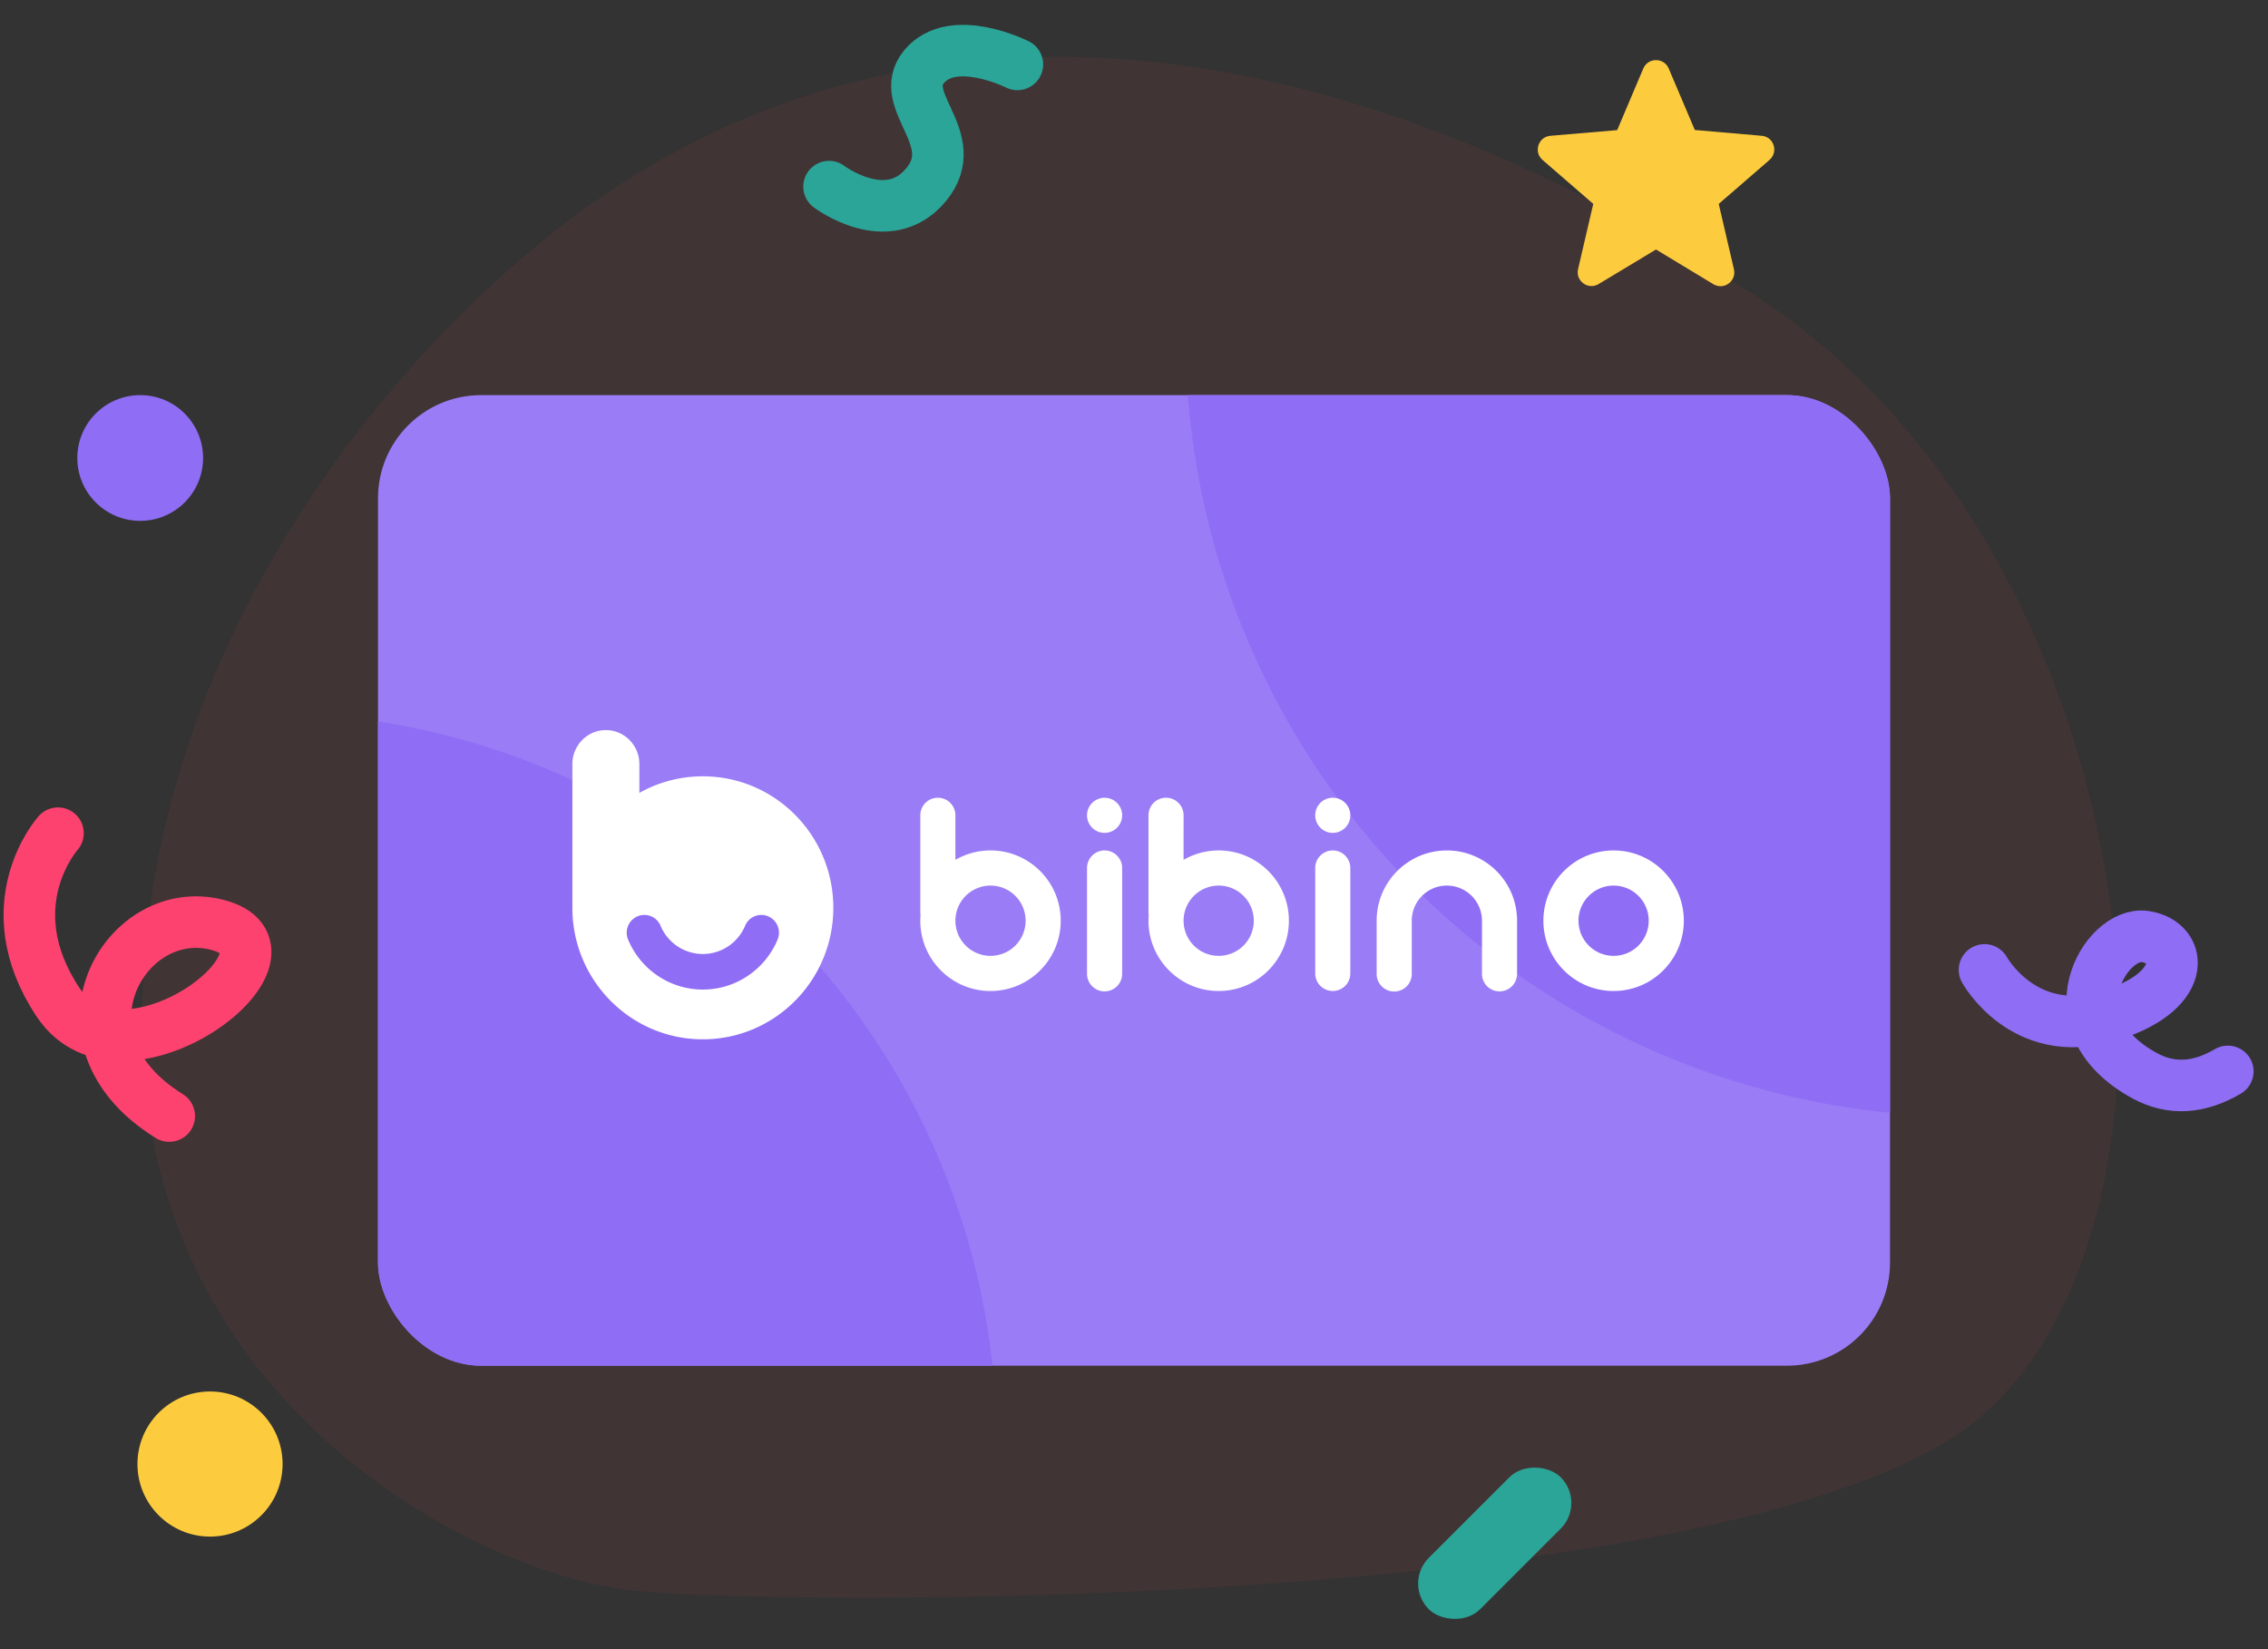
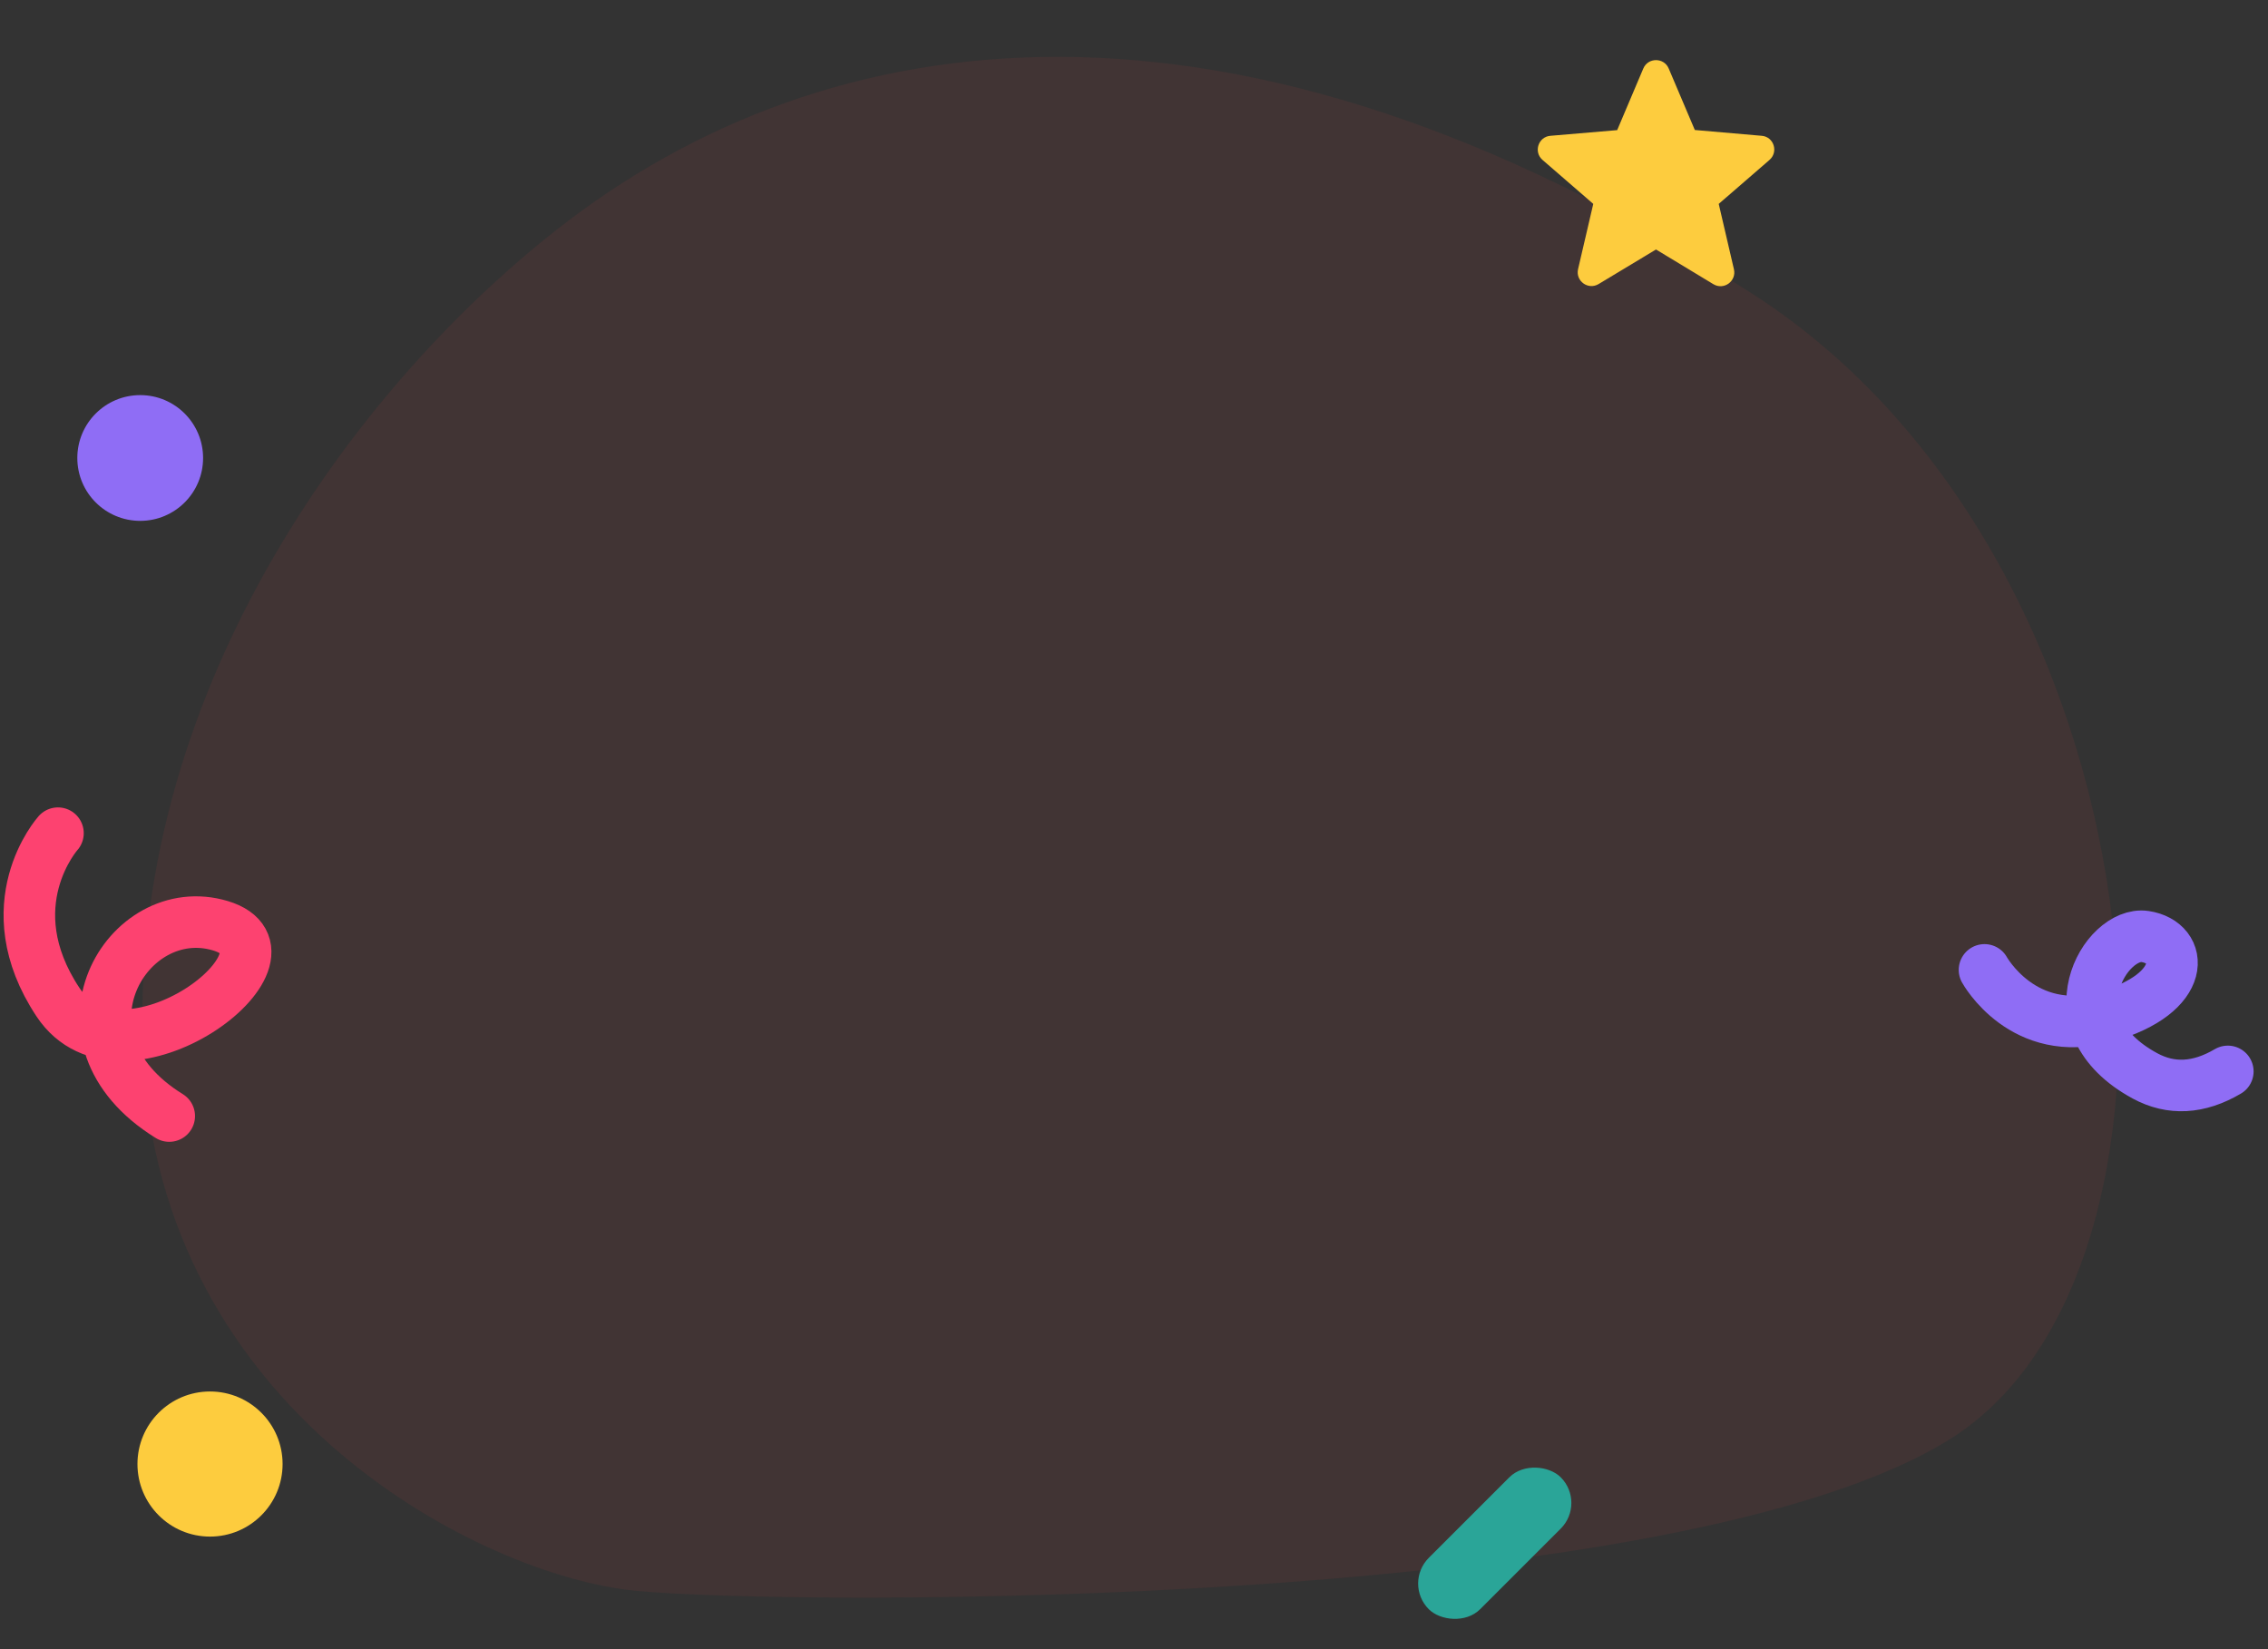
<svg xmlns="http://www.w3.org/2000/svg" fill="none" height="192" width="264">
  <rect width="100%" height="100%" fill="#333333" stroke="none" />
  <clipPath id="a">
-     <rect height="113" rx="12" width="176" x="44" y="46" />
-   </clipPath>
-   <path d="m73.971 185.204c-17.939-1.758-55.47-20.882-57.313-62.322s23.95-77.162 48.187-96.176c31.472-24.69 78.676-31.38 139.176 7.522 48.244 31.022 54.838 112.893 23.275 133.119s-135.386 19.615-153.325 17.857z" fill="#ff4241" fill-opacity=".07" />
+     </clipPath>
+   <path d="m73.971 185.204c-17.939-1.758-55.47-20.882-57.313-62.322s23.95-77.162 48.187-96.176c31.472-24.69 78.676-31.38 139.176 7.522 48.244 31.022 54.838 112.893 23.275 133.119s-135.386 19.615-153.325 17.857" fill="#ff4241" fill-opacity=".07" />
  <g clip-path="url(#a)">
    <rect fill="#9a7cf6" height="113" rx="12" width="176" x="44" y="46" />
    <circle cx="31" cy="168" fill="#8f6df5" r="85" />
-     <circle cx="229" cy="39" fill="#8f6df5" r="91" />
-     <path clip-rule="evenodd" d="m74.424 88.961c0-2.187-1.746-3.961-3.9-3.961-2.153 0-3.899 1.774-3.899 3.961v16.078c0 .073.002.147.006.22-.004.143-.006.287-.006.431 0 8.455 6.8 15.31 15.188 15.31 8.387 0 15.187-6.855 15.187-15.31 0-8.456-6.8-15.31-15.188-15.31-2.681 0-5.201.7-7.388 1.93zm-.22 17.721a2.046 2.046 0 0 1 2.69 1.1 5.337 5.337 0 0 0 4.918 3.287 5.337 5.337 0 0 0 4.919-3.287 2.046 2.046 0 0 1 2.69-1.1 2.075 2.075 0 0 1 1.09 2.711c-1.465 3.495-4.87 5.814-8.698 5.814-3.83 0-7.234-2.319-8.7-5.814a2.074 2.074 0 0 1 1.092-2.711zm37.007-11.762c0-1.13-.915-2.045-2.043-2.045a2.044 2.044 0 0 0 -2.043 2.046v11.249c0 .118.01.233.028.345-.019.223-.028.45-.028.678 0 4.519 3.659 8.182 8.172 8.182 4.514 0 8.173-3.663 8.173-8.182s-3.659-8.182-8.173-8.182a8.129 8.129 0 0 0 -4.086 1.095v-5.185zm24.517-2.045c1.129 0 2.044.916 2.044 2.046l-.001 5.185a8.13 8.13 0 0 1 4.087-1.095c4.513 0 8.172 3.663 8.172 8.182s-3.659 8.182-8.172 8.182c-4.514 0-8.173-3.663-8.173-8.182 0-.228.01-.455.028-.678a2.17 2.17 0 0 1 -.028-.345v-11.25c0-1.13.915-2.045 2.043-2.045zm52.1 6.136c4.513 0 8.172 3.664 8.172 8.182 0 4.519-3.659 8.182-8.172 8.182-4.514 0-8.173-3.663-8.173-8.182 0-4.518 3.659-8.182 8.173-8.182zm-11.239 8.021c-.086-4.444-3.711-8.02-8.171-8.02-4.513 0-8.172 3.663-8.172 8.181v6.137a2.044 2.044 0 1 0 4.086 0l.002-6.264a4.088 4.088 0 0 1 4.084-3.964l.127.002a4.09 4.09 0 0 1 3.959 4.089v6.137a2.044 2.044 0 1 0 4.087 0zm-21.451-8.02c1.128 0 2.043.915 2.043 2.045v12.273a2.044 2.044 0 0 1 -2.043 2.045 2.044 2.044 0 0 1 -2.043-2.045v-12.273c0-1.13.915-2.046 2.043-2.046zm-26.56 0c1.128 0 2.043.915 2.043 2.045v12.273a2.044 2.044 0 1 1 -4.087 0v-12.273c0-1.13.915-2.046 2.044-2.046zm9.194 8.181a4.089 4.089 0 0 1 4.086-4.091 4.089 4.089 0 0 1 4.086 4.091 4.089 4.089 0 0 1 -4.086 4.091 4.089 4.089 0 0 1 -4.086-4.091zm50.056-4.091a4.09 4.09 0 0 0 -4.087 4.091 4.09 4.09 0 0 0 4.087 4.091 4.09 4.09 0 0 0 4.086-4.091 4.09 4.09 0 0 0 -4.086-4.091zm-76.617 4.091a4.09 4.09 0 0 1 4.086-4.091 4.09 4.09 0 0 1 4.087 4.091 4.09 4.09 0 0 1 -4.087 4.091 4.09 4.09 0 0 1 -4.086-4.091zm43.927-14.318c1.128 0 2.043.916 2.043 2.046s-.915 2.045-2.043 2.045a2.044 2.044 0 0 1 -2.043-2.045c0-1.13.915-2.046 2.043-2.046zm-24.517 2.046a2.044 2.044 0 1 0 -2.043 2.045 2.044 2.044 0 0 0 2.043-2.045z" fill="#fff" fill-rule="evenodd" />
  </g>
  <path d="m197.281 15.134-3.039-7.157c-.547-1.303-2.413-1.303-2.959 0l-3.04 7.173-7.768.66c-1.416.112-1.995 1.881-.917 2.814l5.902 5.114-1.769 7.591c-.321 1.384 1.174 2.477 2.397 1.737l6.674-4.02 6.675 4.037c1.222.74 2.718-.354 2.396-1.737l-1.769-7.608 5.902-5.114c1.078-.933.515-2.702-.9-2.814z" fill="#fdcc3e" />
  <path d="m231 112.916s4.493 8.178 14.109 5.452 9.14-8.651 4.57-9.337-11.184 10.158 0 16.224c3.039 1.648 6.254 1.475 9.644-.52" stroke="#8f6df5" stroke-linecap="round" stroke-width="6" />
  <rect fill="#2aa598" height="8.455" rx="4.228" transform="matrix(.707 -.707 .707 .707 -82.516 169.512)" width="21.725" x="163.361" y="184.362" />
  <circle cx="24.447" cy="170.447" fill="#fdcc3e" r="8.447" />
  <path d="m6.749 97s-7.498 8.358 0 19.672 29.78-5.623 18.915-8.893c-10.865-3.271-20.634 13.079-5.963 22.154" stroke="#fd4270" stroke-linecap="round" stroke-linejoin="round" stroke-width="6" />
-   <path d="m118.427 7.5s-7.493-3.774-10.849.248c-3.355 4.022 4.665 8.393.208 13.77-4.456 5.377-11.283.208-11.283.208" stroke="#2aa598" stroke-linecap="round" stroke-width="6" />
  <circle cx="16.32" cy="53.32" fill="#8f6df5" r="7.32" />
</svg>